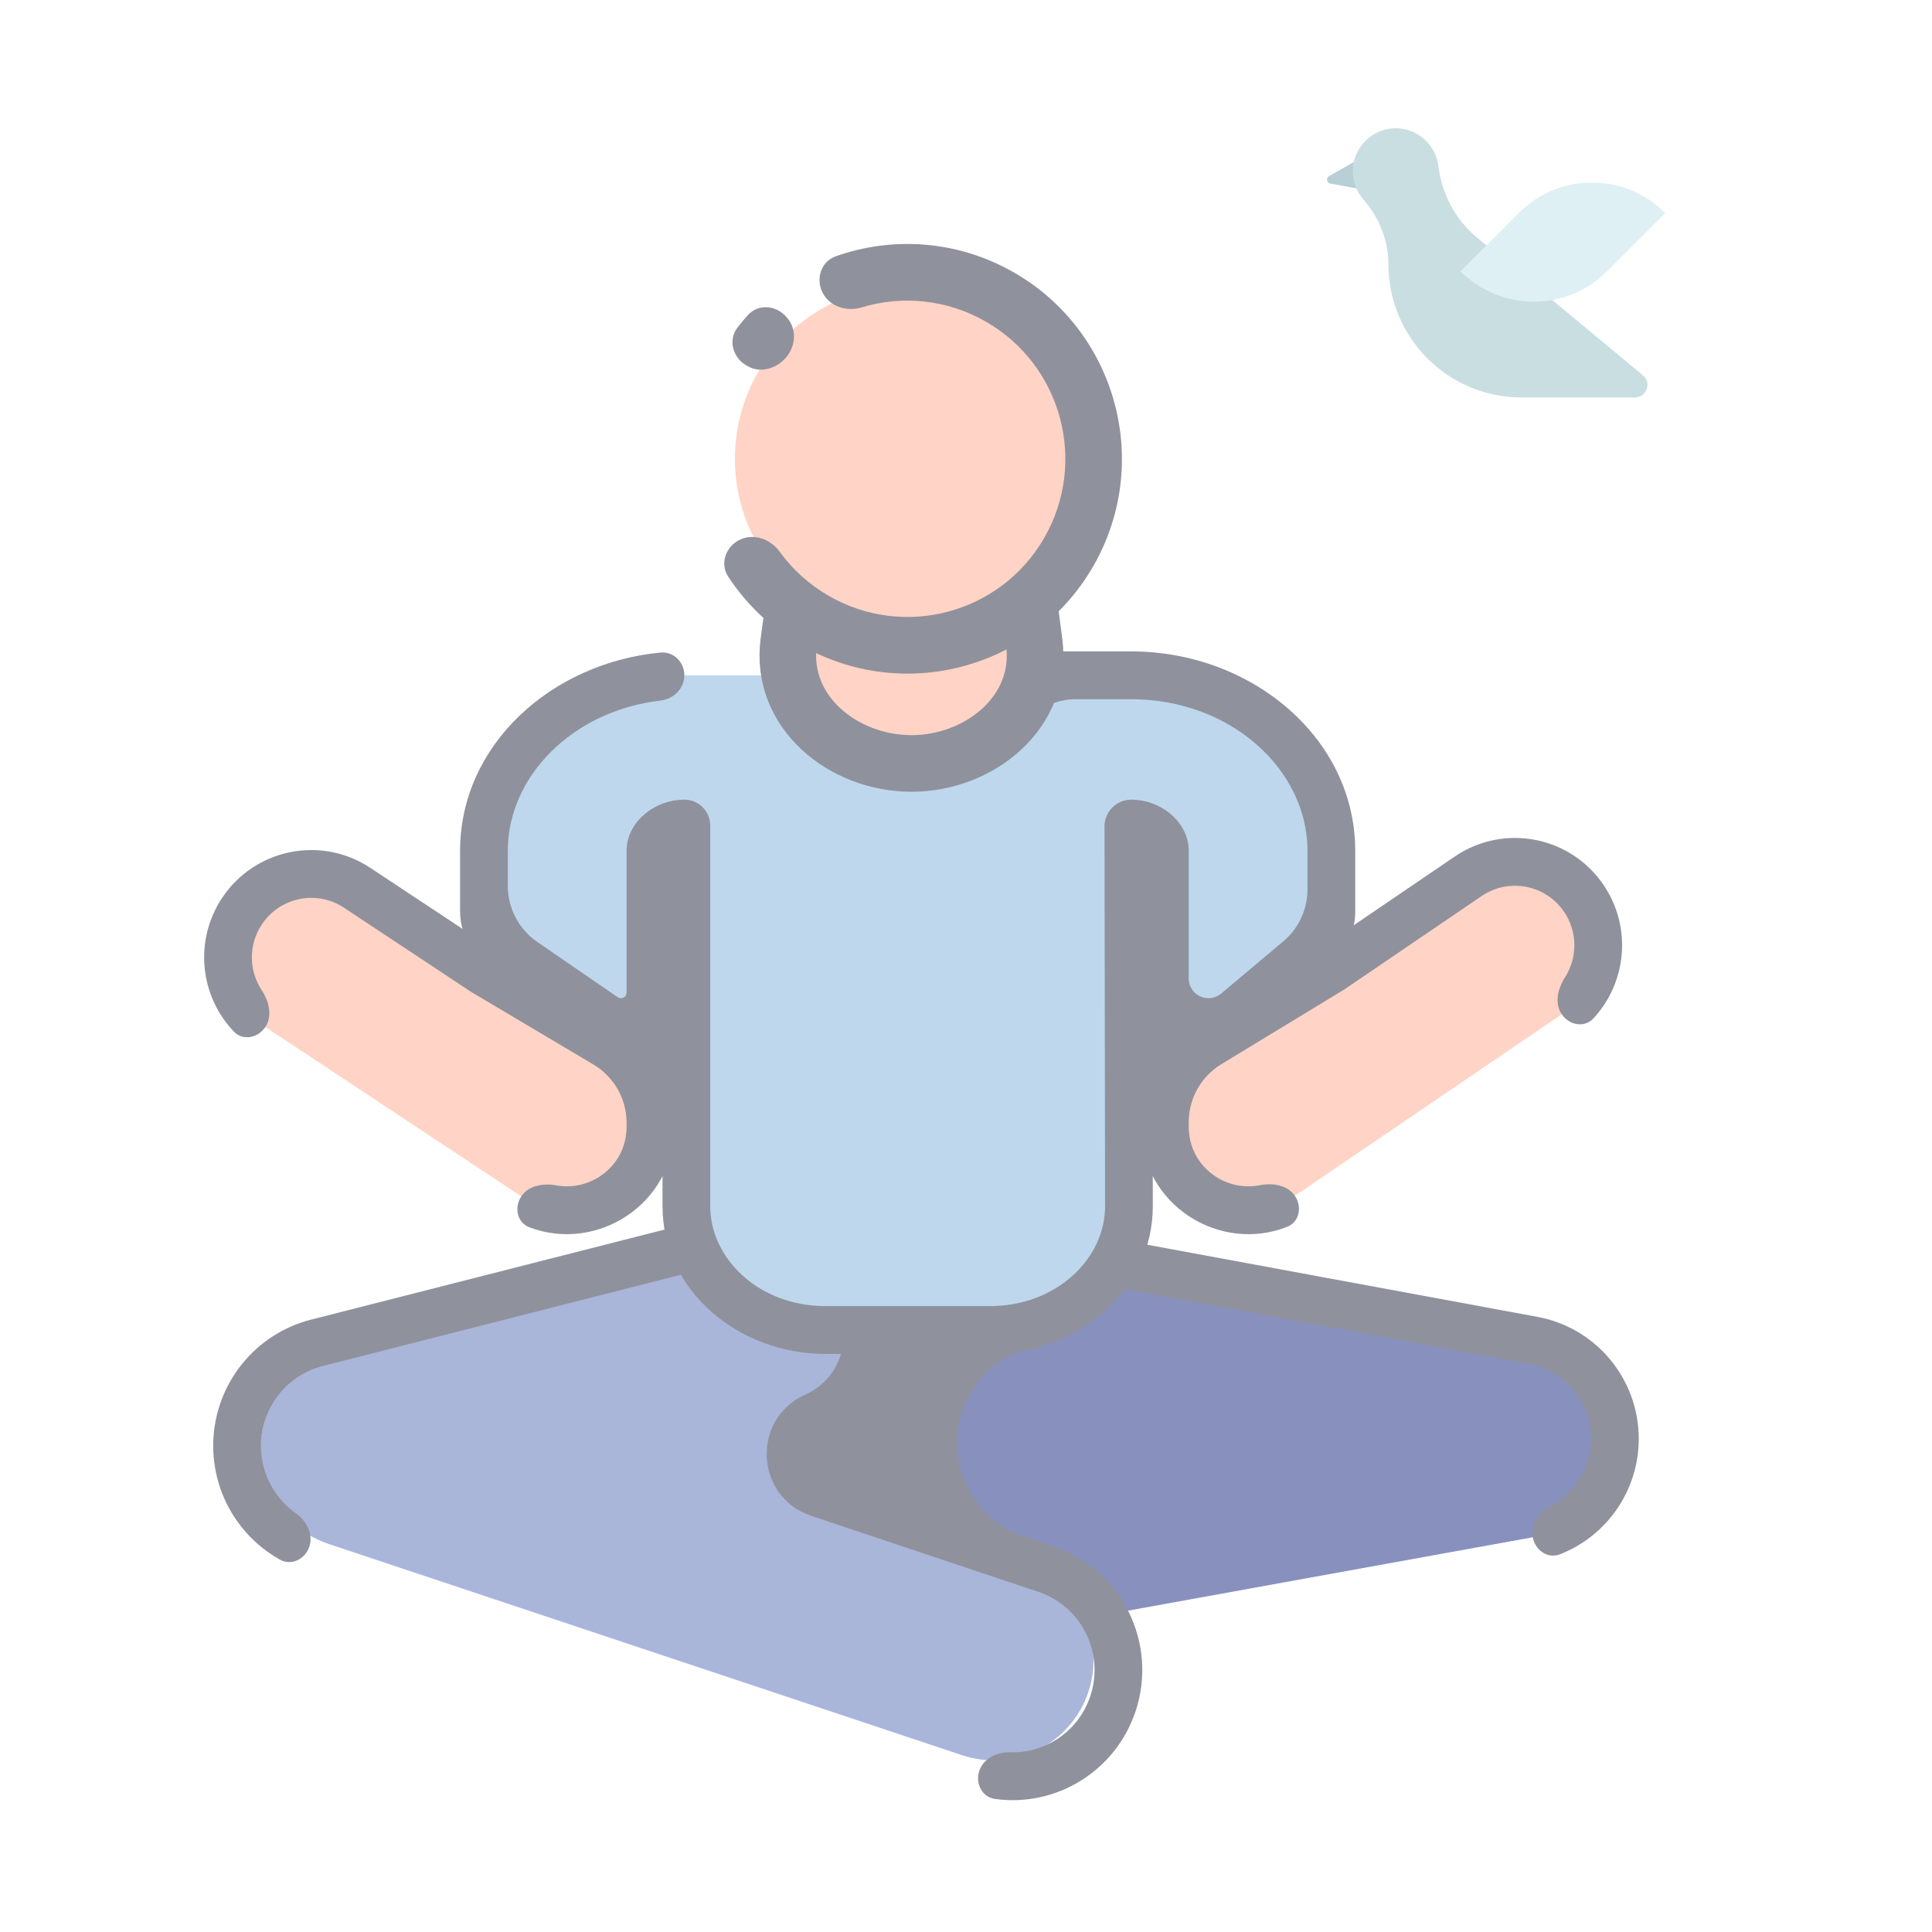
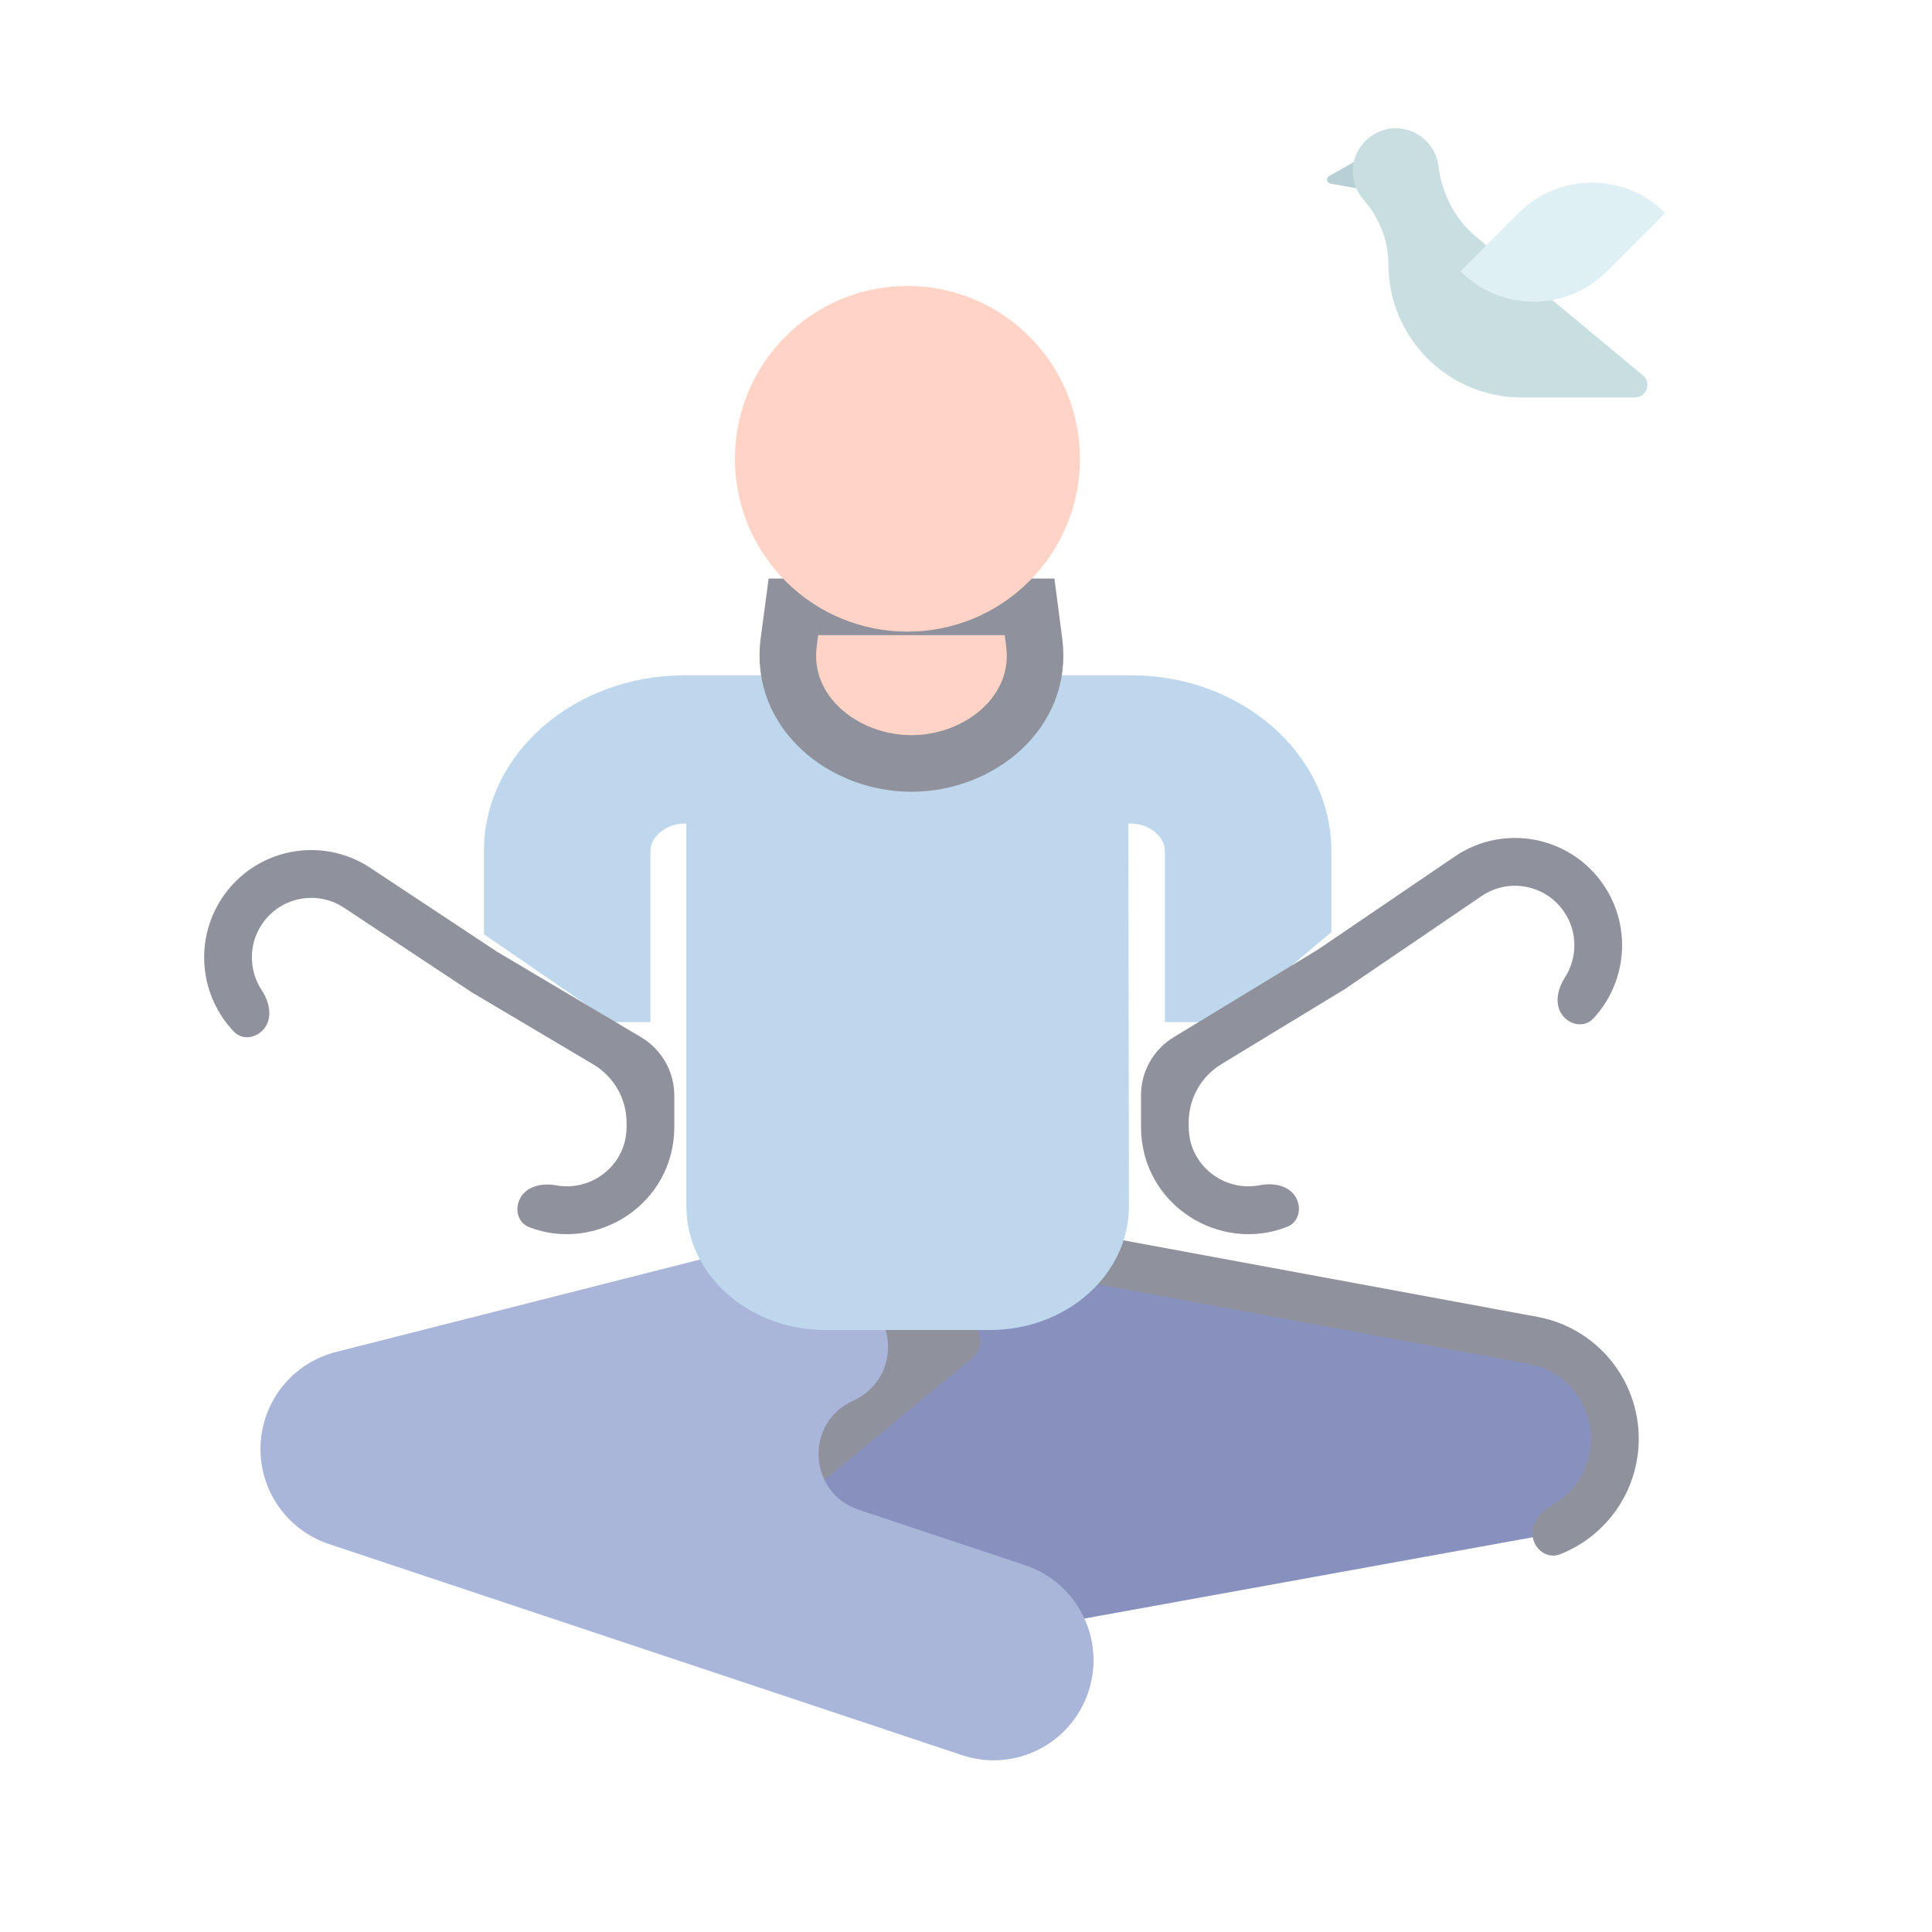
<svg xmlns="http://www.w3.org/2000/svg" width="512" height="512" viewBox="0 0 512 512" fill="none">
  <g opacity="0.6">
    <path d="M361.484 41.421L352.233 46.651C351.353 47.148 351.576 48.476 352.57 48.656L361.483 50.279V41.421H361.484Z" fill="#87AFB9" />
    <path d="M191.648 419.337C189.044 404.924 198.597 391.124 212.984 388.516L253.392 355.209C248.232 352.066 210.985 358.408 210.985 358.408L277.573 331.418L406.29 355.209C418.864 357.533 427.982 368.527 427.961 381.335C427.94 394.143 418.783 405.107 406.202 407.388L222.415 440.712C208.085 443.31 194.263 433.811 191.648 419.337Z" fill="#384693" />
    <path fill-rule="evenodd" clip-rule="evenodd" d="M272.041 326.826C275.22 325.537 278.701 325.184 282.074 325.807L407.437 348.979C423.015 351.858 434.311 365.478 434.285 381.346C434.262 395.061 425.784 407.069 413.42 411.899C410.159 413.173 406.823 410.829 406.201 407.384C405.579 403.943 407.948 400.732 411.028 399.073C417.407 395.638 421.624 388.906 421.637 381.325C421.653 371.576 414.713 363.208 405.142 361.439L280.33 338.37C278.963 338.117 277.553 338.26 276.265 338.782L256.625 346.743C255.468 347.212 255.612 349.146 256.677 349.795C260.401 352.063 260.776 357.327 257.412 360.1L217.001 393.409C216.168 394.096 215.172 394.558 214.11 394.75C203.16 396.735 195.889 407.238 197.871 418.209C199.47 427.061 206.58 433.473 214.976 434.62C218.444 435.093 221.793 437.272 222.415 440.716C223.037 444.158 220.736 447.52 217.24 447.473C201.905 447.27 188.278 436.262 185.425 420.466C182.436 403.919 192.378 388.026 208.035 383.212C209.423 382.785 210.749 382.154 211.869 381.23L232.113 364.544C233.267 363.593 232.489 361.743 231.004 361.921C226.115 362.507 221.37 363.191 217.838 363.73C216.075 363.999 214.62 364.231 213.609 364.396C213.103 364.478 212.709 364.543 212.442 364.588C212.309 364.61 212.208 364.627 212.141 364.638L212.047 364.654C212.045 364.654 212.044 364.654 212.044 364.653C210.091 357.757 213.642 350.497 220.284 347.805L272.041 326.826Z" fill="#45495A" />
    <path d="M254.952 465.137L87.14 409.173C81.711 407.361 77.014 403.835 73.752 399.124C70.491 394.413 68.841 388.77 69.05 383.04C69.26 377.311 71.316 371.803 74.912 367.343C78.508 362.883 83.45 359.71 88.997 358.3L195.078 331.358C199.455 330.246 204.091 330.82 208.065 332.968L227.193 343.302C238.535 349.43 237.913 365.908 226.142 371.165C213.2 376.944 214.116 395.613 227.562 400.097L271.676 414.809C285.549 419.435 293.051 434.453 288.433 448.35C283.815 462.244 268.828 469.765 254.952 465.137Z" fill="#6F83BF" />
-     <path fill-rule="evenodd" clip-rule="evenodd" d="M197.393 320.422C201.783 319.303 206.434 319.881 210.416 322.04L269.327 353.975C271.164 354.971 271.063 357.641 269.156 358.496C247.364 368.259 248.91 399.699 271.555 407.276L279.228 409.844C297.229 415.866 306.935 435.399 300.956 453.452C295.652 469.465 279.77 478.988 263.679 476.736C260.217 476.252 258.422 472.6 259.528 469.284C260.635 465.962 264.255 464.277 267.755 464.379C277.063 464.651 285.85 458.823 288.952 449.462C292.744 438.011 286.575 425.661 275.222 421.862L214.967 401.701C200.065 396.715 199.047 376.024 213.388 369.6C226.429 363.757 227.119 345.502 214.556 338.692L208.744 335.541C204.761 333.382 200.111 332.804 195.721 333.923L85.508 362.007L85.507 362.008C80.967 363.166 76.92 365.772 73.972 369.44C71.024 373.109 69.336 377.642 69.164 382.36C68.993 387.079 70.347 391.724 73.021 395.601C74.483 397.719 76.296 399.546 78.365 401.009C81.22 403.028 83.092 406.548 81.986 409.864C80.878 413.185 77.245 415.025 74.186 413.322C69.6 410.767 65.634 407.178 62.617 402.805C58.39 396.679 56.254 389.344 56.524 381.899C56.795 374.454 59.459 367.295 64.12 361.494C68.781 355.694 75.189 351.564 82.388 349.728L197.393 320.422Z" fill="#45495A" />
    <path d="M352.823 225.216C352.68 199.714 328.893 178.966 299.8 178.966H265.898C265.987 190.553 253.835 200.288 241.151 200.288C227.557 200.288 217.428 190.589 216.47 178.966H181.361C152.221 178.966 128.397 199.714 128.252 225.216V247.593L162.121 270.87H172.376V225.38C172.423 221.644 176.693 218.251 181.361 218.251H181.896V319.666C181.896 337.78 198.389 352.464 218.734 352.464H262.346C282.71 352.464 299.21 337.754 299.184 319.624L299.028 218.251H299.8C304.423 218.251 308.653 221.644 308.7 225.38V270.87H324.461L352.823 247.036V225.315V225.216Z" fill="#92BCE1" />
-     <path fill-rule="evenodd" clip-rule="evenodd" d="M121.928 225.18C122.085 197.417 146.006 175.717 175.033 172.933C178.516 172.599 181.361 175.467 181.361 178.966C181.361 182.465 178.511 185.261 175.035 185.663C151.736 188.358 134.697 205.722 134.576 225.235V234.786C134.576 240.714 137.496 246.262 142.381 249.62L163.697 264.27C163.948 264.442 164.245 264.534 164.549 264.534C165.379 264.534 166.052 263.861 166.052 263.031V225.34L166.052 225.3C166.106 220.988 168.537 217.569 171.208 215.449C173.937 213.282 177.544 211.915 181.361 211.915C185.149 211.915 188.22 214.986 188.22 218.774V319.666C188.22 333.599 201.16 346.128 218.734 346.128H262.346C279.936 346.128 292.879 333.577 292.859 319.633L292.705 219.021C292.699 215.098 295.877 211.915 299.8 211.915C303.611 211.915 307.204 213.294 309.916 215.467C312.574 217.597 314.969 221.014 315.023 225.3L315.024 225.34V259.304C315.024 262.192 317.365 264.534 320.254 264.534C321.485 264.534 322.677 264.1 323.619 263.308L340.079 249.476C344.149 246.056 346.499 241.012 346.499 235.696V225.235C346.368 203.986 326.22 185.301 299.8 185.301H285.046C276.964 185.301 270.133 191.179 264.445 196.922C263.785 197.589 263.095 198.223 262.382 198.823C258.221 202.325 253.025 204.874 247.445 205.993C244.014 206.681 241.151 203.787 241.151 200.288C241.151 196.789 244.054 194.025 247.377 192.93C249.912 192.094 252.275 190.781 254.246 189.122C257.783 186.145 259.601 182.486 259.574 179.015C259.547 175.497 262.391 172.63 265.91 172.63H299.8C331.559 172.63 358.98 195.431 359.147 225.181L359.147 225.199V241.606C359.147 246.922 356.797 251.966 352.727 255.386L331.116 273.546C328.304 275.91 324.748 277.205 321.075 277.205C312.445 277.205 305.453 284.208 305.467 292.837L305.508 319.614C305.54 341.93 285.482 358.799 262.346 358.799H218.734C195.618 358.799 175.572 341.96 175.572 319.666V288.965C175.572 282.47 170.307 277.205 163.812 277.205C161.434 277.205 159.111 276.484 157.151 275.137L129.733 256.294C124.847 252.936 121.928 247.387 121.928 241.459V225.198L121.928 225.18Z" fill="#45495A" />
    <path d="M216.832 160.812H210.264L209.397 167.323L209.016 170.189L209.016 170.19C206.559 188.673 223.462 202.321 241.542 202.321C259.599 202.321 276.485 188.709 274.077 170.251L274.077 170.25L273.697 167.342L272.845 160.812H266.26H216.832Z" fill="#FFB69E" stroke="#45495A" stroke-width="15" />
    <path d="M272.81 153.976C290.666 136.088 290.667 107.086 272.81 89.197C254.954 71.309 226.004 71.309 208.148 89.197C190.292 107.086 190.292 136.088 208.148 153.976C226.004 171.865 254.954 171.865 272.81 153.976Z" fill="#FFB69E" />
-     <path fill-rule="evenodd" clip-rule="evenodd" d="M276.708 142.591C288.272 122.561 281.426 96.92 261.418 85.32C250.992 79.275 239.048 78.231 228.35 81.464C224.389 82.662 219.882 81.265 218 77.571C216.118 73.877 217.57 69.306 221.472 67.925C236.601 62.57 253.915 63.632 268.918 72.33C296.093 88.085 305.391 122.91 289.685 150.114C273.979 177.318 239.216 186.599 212.04 170.844C204.111 166.247 197.695 160.015 192.982 152.822C190.711 149.355 192.317 144.835 196.046 143.039C199.774 141.243 204.203 142.87 206.636 146.225C209.971 150.825 214.301 154.816 219.54 157.854C239.549 169.454 265.144 162.62 276.708 142.591ZM208.654 84.305C211.202 87.288 210.872 91.666 208.364 94.678C205.855 97.691 201.5 98.989 198.108 97.022L197.761 96.821C194.178 94.744 192.914 90.113 195.435 86.827C196.309 85.688 197.221 84.589 198.168 83.531C200.929 80.445 205.704 80.848 208.394 84L208.654 84.305Z" fill="#45495A" />
-     <path d="M128.251 257.517L94.651 235.275C84.484 228.546 70.8 231.347 64.082 241.531C57.365 251.715 60.16 265.426 70.327 272.155L138.151 317.051C152.721 326.695 172.375 316.288 172.375 298.611V283.708L128.251 257.517ZM419.739 238.091C412.894 227.993 399.175 225.364 389.094 232.221L352.824 256.892L308.7 283.709V298.612C308.7 316.409 328.601 326.797 343.154 316.897L413.879 268.792C423.959 261.935 426.582 248.19 419.739 238.091Z" fill="#FFB69E" />
    <path fill-rule="evenodd" clip-rule="evenodd" d="M385.542 226.98C398.513 218.156 416.165 221.54 424.971 234.532C432.562 245.734 431.1 260.424 422.241 269.915C419.852 272.475 415.838 271.681 413.873 268.783C411.914 265.892 412.823 261.994 414.713 259.057C418.031 253.901 418.163 247.046 414.507 241.65C409.624 234.446 399.837 232.571 392.647 237.462L356.242 262.224L323.676 282.017C318.304 285.282 315.024 291.113 315.024 297.399V298.612C315.024 309.026 324.61 315.909 333.794 314.103C337.23 313.427 341.196 314.007 343.16 316.906C345.12 319.797 344.382 323.813 341.137 325.106C323.295 332.213 302.376 319.331 302.376 298.612V290.266C302.376 283.98 305.656 278.149 311.027 274.884L349.405 251.559L385.542 226.98ZM58.806 238.039C67.449 224.935 85.057 221.331 98.137 229.989L131.608 252.146L169.887 274.867C175.35 278.11 178.699 283.992 178.699 290.346V298.611C178.699 319.174 158.07 332.058 140.273 325.233C137.012 323.983 136.222 319.976 138.145 317.06C140.073 314.137 144.031 313.506 147.475 314.138C156.612 315.815 166.051 308.938 166.051 298.611V297.566C166.051 291.213 162.702 285.33 157.239 282.087L124.894 262.888L91.165 240.561C83.912 235.761 74.151 237.758 69.358 245.024C65.769 250.465 65.987 257.318 69.37 262.432C71.297 265.345 72.256 269.231 70.333 272.147C68.405 275.069 64.401 275.914 61.98 273.385C53.001 264.006 51.355 249.336 58.806 238.039Z" fill="#45495A" />
    <path d="M435.388 99.464L391.239 62.796C385.549 58.069 382.103 51.278 381.18 43.931L381.158 43.766C380.448 38.679 376.266 34.625 371.168 34.07C364.312 33.323 358.513 38.683 358.513 45.4C358.508 48.156 359.507 50.819 361.321 52.891C365.481 57.651 367.94 63.662 367.94 69.989C367.94 89.509 383.736 105.333 403.221 105.333H433.276C436.376 105.334 437.775 101.446 435.388 99.464Z" fill="#A5C8CD" />
    <path d="M402.465 56.449L387.055 71.887C397.779 82.63 415.166 82.63 425.889 71.887L441.299 56.449C430.576 45.706 413.189 45.706 402.465 56.449Z" fill="#C8E6EB" />
  </g>
</svg>